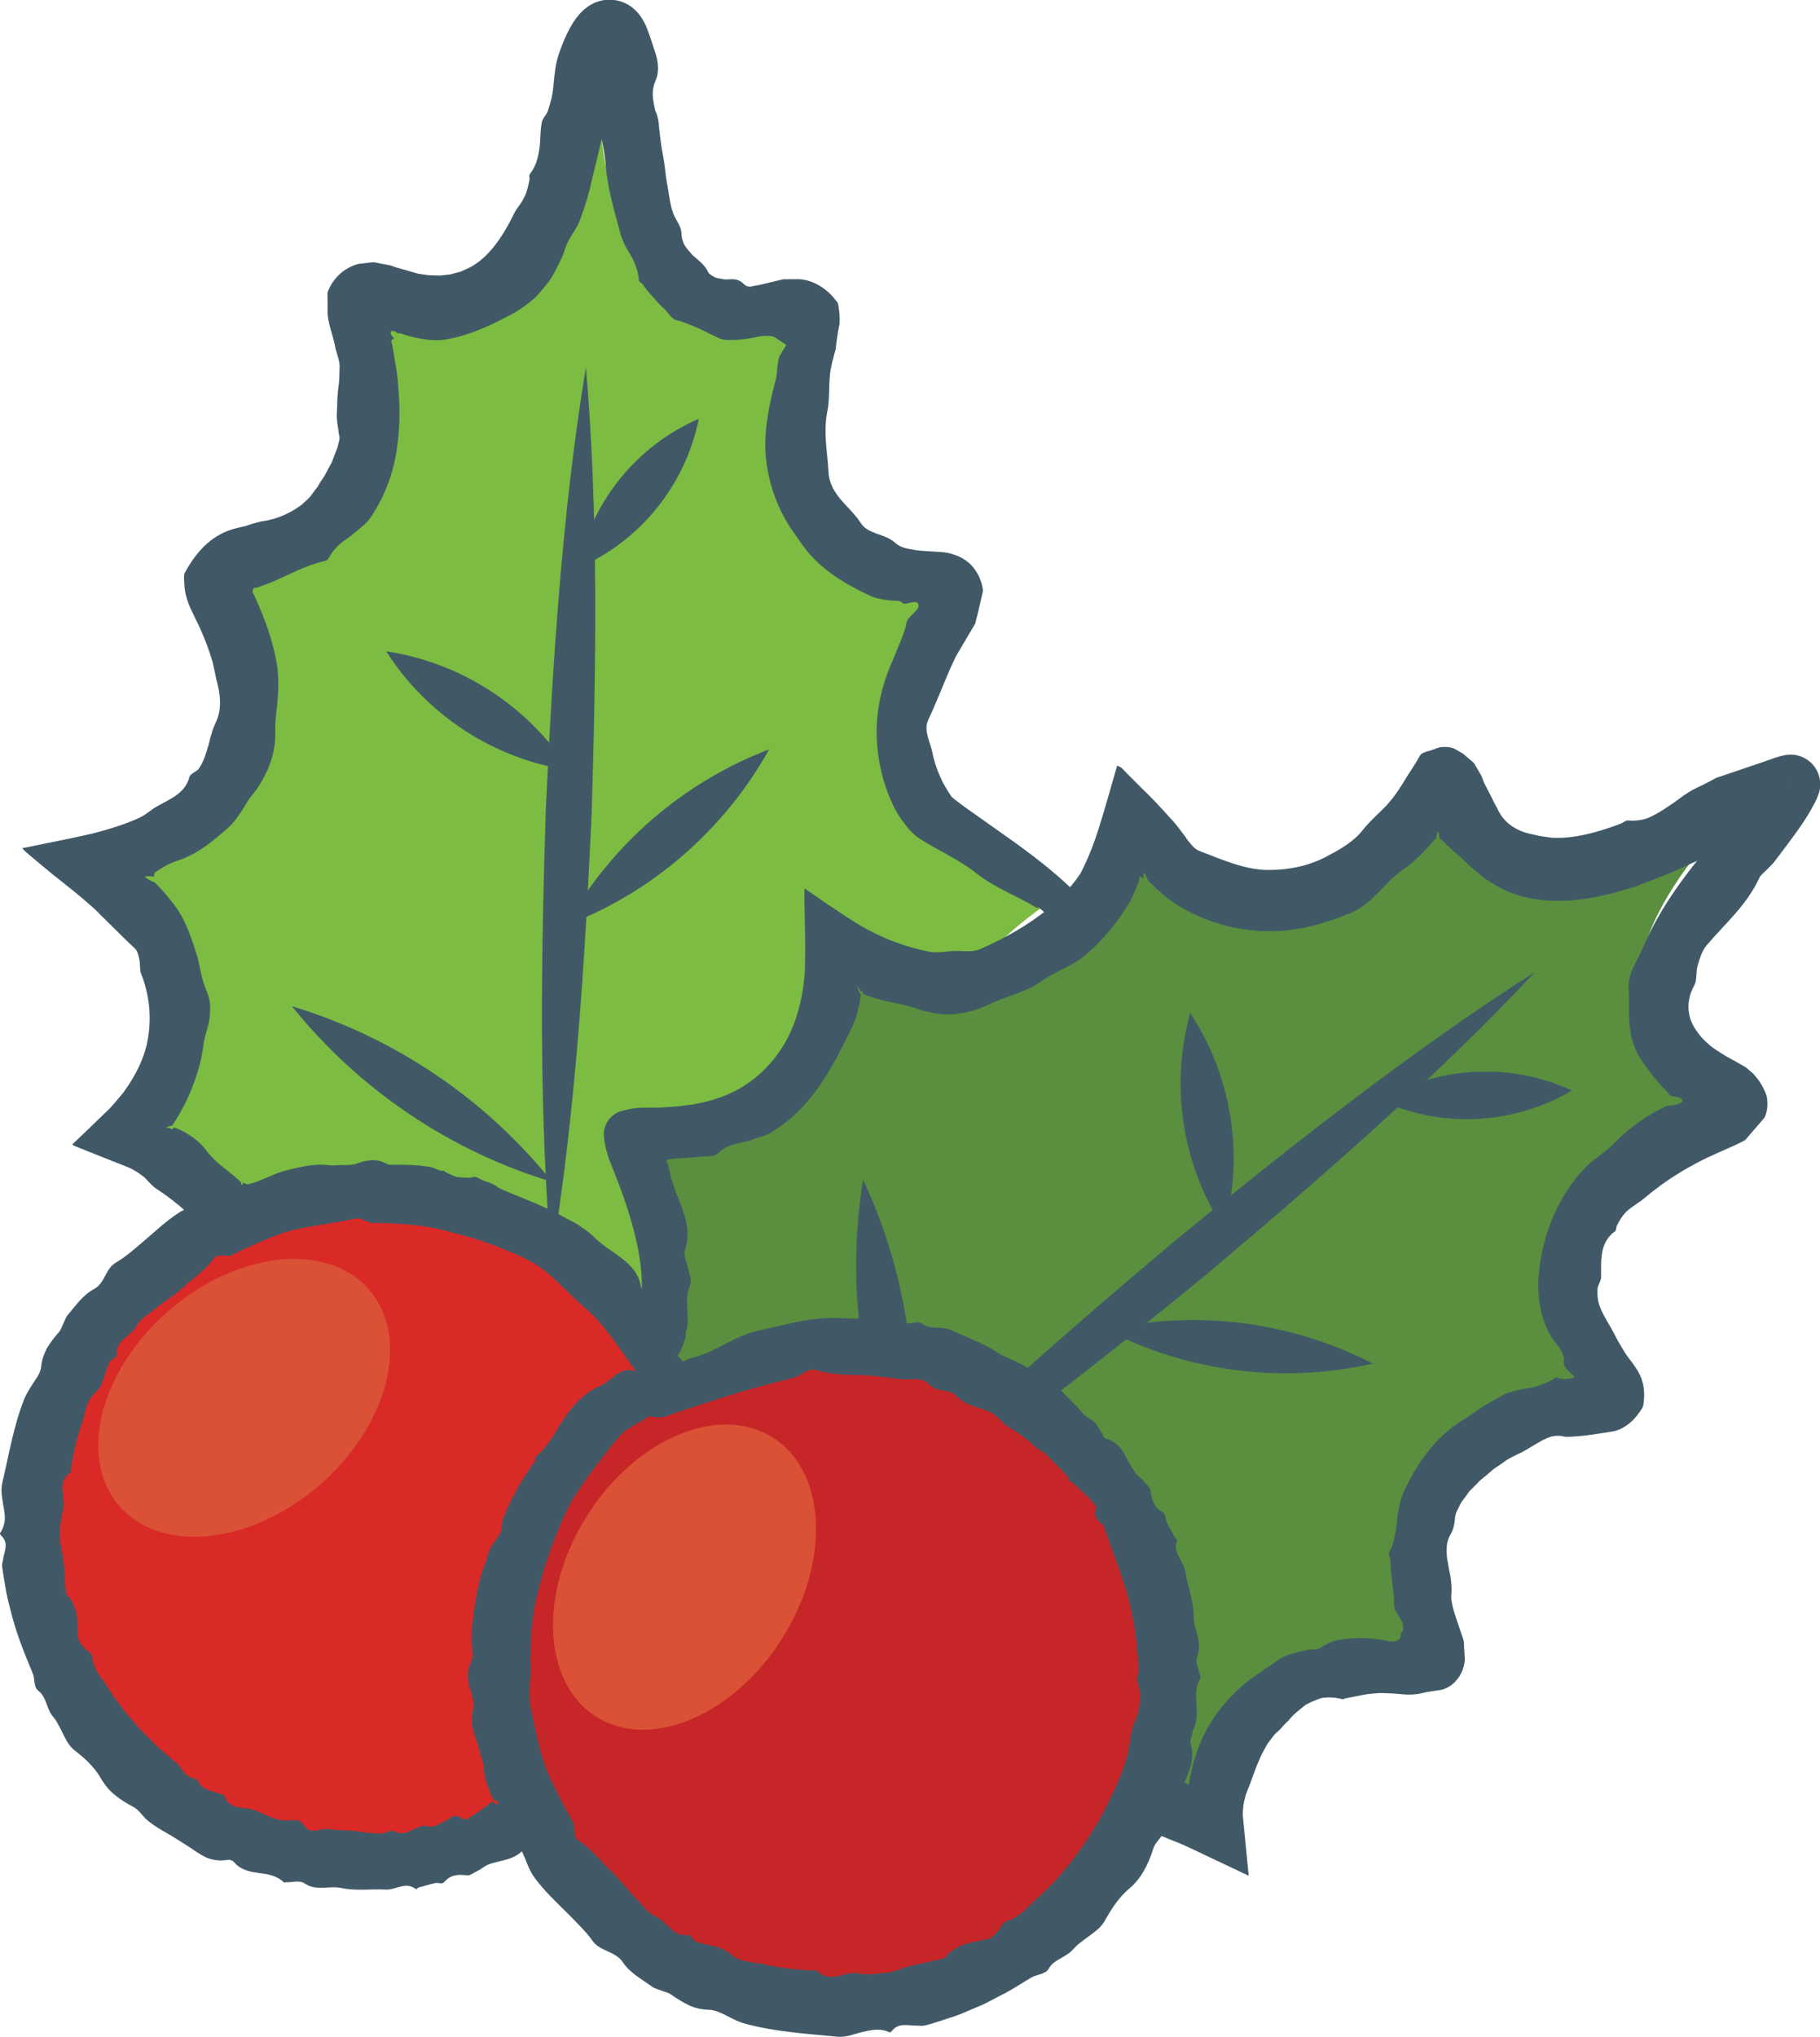
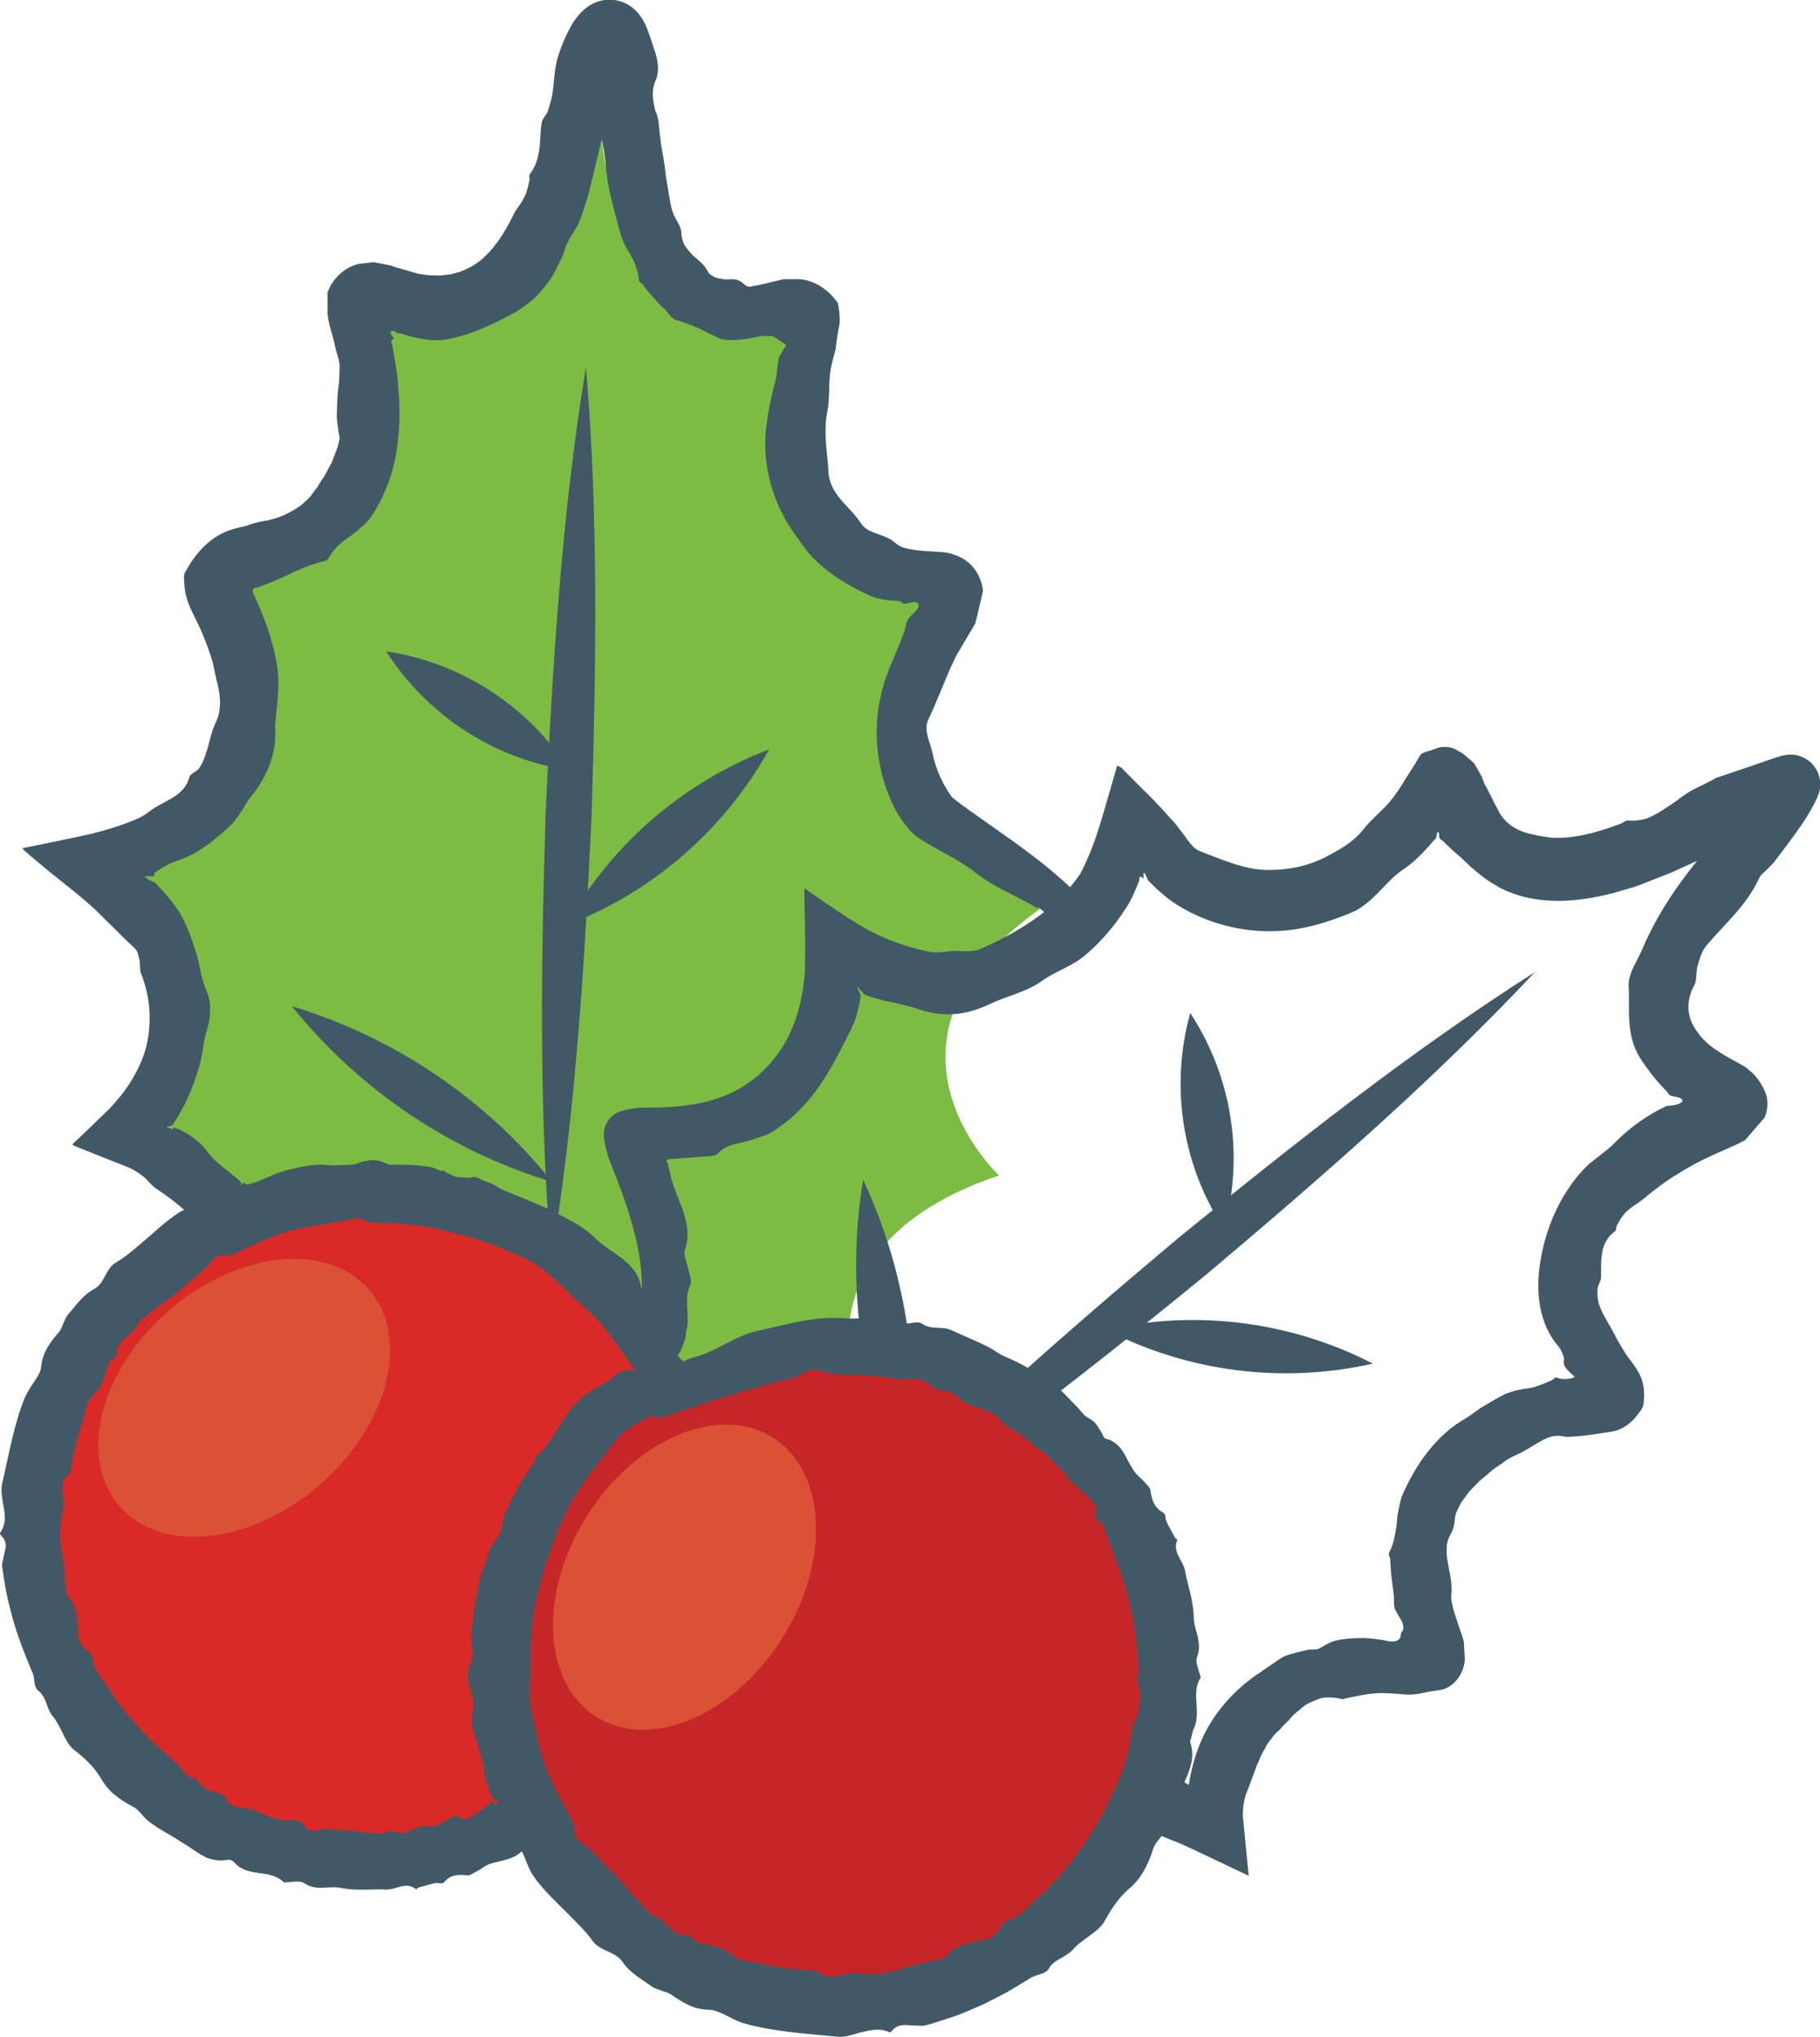
<svg xmlns="http://www.w3.org/2000/svg" id="Layer_2" data-name="Layer 2" viewBox="0 0 206.69 231.26">
  <defs>
    <style>
      .cls-1 {
        fill: #d92a27;
      }

      .cls-2 {
        fill: #7cbc42;
      }

      .cls-3 {
        fill: #c62627;
      }

      .cls-4 {
        fill: #415967;
      }

      .cls-5 {
        fill: #598f3f;
      }

      .cls-6 {
        fill: #da5136;
      }
    </style>
  </defs>
  <g id="Layer_3" data-name="Layer 3">
    <g>
      <g>
        <g>
          <g>
            <path class="cls-2" d="M72.91,185.58l.12-.03s9.68-18.64,26.91-20.54c0,0-14.21-22.23,13.52-31.57,0,0-16.82-15.61,5.47-30.84,0,0-30.22-8.27-10.17-35.62,0,0-31.32,1.69-17.3-31.93,0,0-20.71,12.2-23.45-22.44l.18-5.93c-.1,1.12-.23,2.18-.36,3.22-.05-1.05-.09-2.11-.11-3.23l-.27,5.92c-5.35,34.33-25.08,20.6-25.08,20.6,11.43,34.58-19.67,30.52-19.67,30.52,17.92,28.79-12.84,34.75-12.84,34.75,21.07,16.88,3.12,31.17,3.12,31.17,13.87,5.88,16.38,14.3,15.57,21.1,4.65.47,9.31,1.52,13.87,3.31,14.85,5.8,25.54,17.61,30.47,31.55Z" />
            <g>
              <path class="cls-4" d="M66.54,41.69c1.44,16.66,1.16,34.01.65,50.73-.77,16.72-1.83,34.02-4.57,50.53-1.45-16.66-1.17-34.01-.65-50.73.78-16.72,1.84-34.02,4.57-50.53h0Z" />
              <g>
-                 <path class="cls-4" d="M79.36,47.54c-1.5,7.5-6.66,13.92-13.7,16.93,1.48-7.51,6.68-13.9,13.7-16.93h0Z" />
                <path class="cls-4" d="M87.35,85.07c-5.07,9.11-13.3,16.28-23.06,19.97,5.05-9.13,13.32-16.26,23.06-19.97h0Z" />
                <path class="cls-4" d="M43.86,73.94c8.49,1.27,16.18,6.23,20.78,13.49-8.51-1.24-16.16-6.24-20.78-13.49h0Z" />
                <path class="cls-4" d="M33.15,114.23c11.58,3.5,21.99,10.49,29.55,19.94-11.59-3.48-21.97-10.51-29.55-19.94h0Z" />
              </g>
            </g>
          </g>
          <g>
-             <path class="cls-5" d="M71.45,211.15l.11.07s20.34-5.24,33.26,6.32c0,0,7.06-25.42,32.53-11,0,0,.4-22.94,26.62-16.51,0,0-14.02-28.02,19.73-31.35,0,0-22.16-22.19,12.22-34.19,0,0-22.91-7.28,1.06-32.44l4.53-3.82c-.9.67-1.77,1.28-2.63,1.88.74-.74,1.51-1.48,2.33-2.24l-4.59,3.75c-29.14,18.94-32.08-4.92-32.08-4.92-18.11,31.6-35.86,5.73-35.86,5.73-9.47,32.56-34.44,13.64-34.44,13.64,1.5,26.96-21.12,23.13-21.12,23.13,4.88,14.25.29,21.74-5.32,25.68,2.75,3.78,5.08,7.95,6.8,12.54,5.59,14.93,3.94,30.77-3.14,43.75Z" />
            <g>
-               <path class="cls-4" d="M174.32,110.35c-11.44,12.2-24.55,23.57-37.34,34.35-12.96,10.59-26.55,21.35-40.67,30.33,11.43-12.21,24.54-23.58,37.34-34.35,12.96-10.58,26.55-21.34,40.67-30.33h0Z" />
+               <path class="cls-4" d="M174.32,110.35c-11.44,12.2-24.55,23.57-37.34,34.35-12.96,10.59-26.55,21.35-40.67,30.33,11.43-12.21,24.54-23.58,37.34-34.35,12.96-10.58,26.55-21.34,40.67-30.33h0" />
              <g>
-                 <path class="cls-4" d="M178.52,123.8c-6.58,3.89-14.81,4.33-21.75,1.1,6.58-3.92,14.81-4.31,21.75-1.1h0Z" />
                <path class="cls-4" d="M155.91,154.8c-10.17,2.31-21,.96-30.26-3.84,10.17-2.34,20.99-.94,30.26,3.84h0Z" />
                <path class="cls-4" d="M135.17,115c4.73,7.17,6.17,16.2,3.83,24.48-4.75-7.16-6.14-16.2-3.83-24.48h0Z" />
                <path class="cls-4" d="M98.02,133.92c5.12,10.96,6.87,23.37,4.88,35.31-5.15-10.95-6.84-23.37-4.88-35.31h0Z" />
              </g>
            </g>
          </g>
        </g>
        <g>
          <g>
            <path class="cls-1" d="M77.27,188.12c-7.62,19.5-29.61,29.12-49.1,21.5-19.5-7.62-29.12-29.61-21.5-49.1,7.62-19.5,29.61-29.12,49.1-21.5,19.5,7.62,29.12,29.61,21.5,49.1Z" />
            <path class="cls-6" d="M36.3,168.58c-7.83,6.78-18.01,7.85-22.75,2.39-4.73-5.47-2.22-15.39,5.61-22.18,7.83-6.78,18.01-7.85,22.75-2.39,4.73,5.46,2.22,15.39-5.61,22.18Z" />
          </g>
          <g>
            <path class="cls-3" d="M133.64,193.01c-1.7,20.86-19.99,36.4-40.86,34.7-20.86-1.7-36.4-19.99-34.7-40.86,1.7-20.86,19.99-36.4,40.86-34.7,20.86,1.7,36.4,19.99,34.7,40.86Z" />
            <path class="cls-6" d="M88.79,186.06c-5.55,8.75-15,12.69-21.1,8.82-6.1-3.87-6.55-14.11-1-22.85,5.55-8.75,15-12.7,21.1-8.82,6.1,3.87,6.55,14.11,1,22.85Z" />
          </g>
        </g>
      </g>
      <path class="cls-4" d="M100.66,151.18c3.18.21,6.51.47,9.44,1.89,1.52.74,3.04,1.41,4.56,2.14,1.49.77,2.96,1.58,4.46,2.4l-.42-.23h.02s.16.05.16.05l.27.19c1.03.73,2.05,1.48,3.02,2.3l-.6-.38h.01s.37.15.37.15l.23.22.35.34c4.29,4.11,8.14,8.95,10.13,14.65.75,2.1,1.44,4.07,2.25,6.16.69,1.97.47,4.19.52,6.26.05.6.19,1.21.32,1.83.12.61.24,1.23.07,1.8-.53,2.04.03,4.08-.48,6.1l-.48,1.81-.26.9-.13.45-.08.23c-.17.5-.38,1.02-.6,1.54.18.07.35.15.53.24.21.1.4.23.61.36.25.15.31.2.9.48.78.36,1.54.73,2.3,1.11l-3.41,1.95c0-.86.05-1.52.12-2.26.07-.72.19-1.43.32-2.15.29-1.42.69-2.83,1.3-4.18,1.38-3.14,3.84-5.88,6.76-7.74.41-.33.87-.58,1.3-.9.44-.3.87-.63,1.35-.87.89-.34,1.83-.53,2.74-.75.43-.05.95.06,1.27-.16.66-.41,1.38-.81,2.11-.93.73-.14,1.49-.2,2.24-.22.75-.04,1.5.05,2.22.14l.55.07.23.05c.16.03.32.07.49.09.27.04.54.05.73,0,.21-.03.41-.15.55-.37.14-.22.04-.58.2-.69.2-.17.2-.49.12-.86-.11-.42-.25-.5-.81-1.52-.33-.55-.13-1.35-.25-2.01l-.24-1.9c-.08-.64-.1-1.29-.14-1.94-.02-.26-.24-.58-.12-.78.3-.55.48-1.1.59-1.65.11-.55.23-1.11.28-1.68l.08-.86.16-.86c.13-.57.22-1.15.49-1.68,1.43-3.22,3.6-6.31,6.55-8.17.63-.36,1.22-.77,1.81-1.19.57-.46,1.2-.75,1.81-1.13.62-.34,1.23-.75,1.91-.95.67-.22,1.36-.39,2.07-.46.67-.08,1.32-.34,1.98-.6l.49-.21.25-.11.06-.03s.01-.01.01-.01l.04-.03c.1-.09.19-.16.29-.21.02-.01.01-.09.04-.07.22.1.45.16.68.19.42.05.8,0,1.08-.06.14-.05.27-.05.36-.14.03-.09-.11-.16-.18-.23l-.23-.21c-.6-.58-.89-.86-.76-1.61,0-.04.02-.05,0-.11l-.07-.22c-.05-.15-.11-.29-.17-.44-.13-.29-.29-.56-.49-.78-2.12-2.5-2.53-6.13-1.96-9.49.59-3.85,2.26-7.58,4.75-10.32.27-.3.57-.58.87-.86l.95-.74c.62-.51,1.26-.94,1.79-1.5,1.17-1.21,2.48-2.25,3.86-3.12.68-.44,1.44-.81,2.11-1.14.1-.01.35-.06.62-.07l.15-.02c.46-.07.86-.22,1.02-.41.07-.13-.07-.37-.33-.45-.26-.07-.51-.12-.73-.16-.44-.08-.46-.2-.63-.47l-.03-.04-.1-.1-.22-.22-.43-.46c-.28-.31-.55-.64-.83-.97-.53-.69-1.05-1.38-1.53-2.15-.77-1.2-1.09-2.65-1.18-4.01-.11-1.38,0-2.67-.08-3.99-.06-.76.21-1.49.51-2.19.34-.68.71-1.35.99-1.99,2.05-4.9,5.06-8.75,8.15-12.42l1.49-1.67.05-.05h0s0,0,0,0c.01-.01.02-.03.03-.04v-.03s.09-.11.09-.11l.15-.22.59-.88c.78-1.17,1.56-2.36,2.3-3.51.23-.37.58-.68.81-.97.07-.09.15-.18.19-.21h.01s.78.38.78.38l.76.36.66.28.3.11c.08.03.15.06.23.08l.2.05c.06,0,.12.01.14.01.08-.02.01-.03.06.09.03.06.12.24.21.34l-.64-.76c.05.1.14.17.24.22.07.02.07.04.08.04,0,.02.05-.02,0,.02-.04.06-.09.44-.04.71.02.4.06.87.15,1.29l.13.84.06.34h0s-.15-.03-.27-.02c-.25.02-.55.08-.84.17-.58.18-1.14.5-1.61,1.07-.1.12-.26.22-.4.22-.87-.02-1.69.13-2.47.39l-.29.1-.1.04s-.05.03-.07.05c0,0-.04.03,0,.01.02,0,.04-.02-.03.03-.36.25-.71.51-1.05.78-1.38,1.08-2.69,2.32-4.38,3.01l-2.11.96c-.7.32-1.47.57-2.19.87-.74.28-1.45.6-2.22.85l-2.34.69c-3.16.8-6.69,1.34-10.39.4-1.08-.34-2.15-.69-3.11-1.33-1.01-.54-1.85-1.29-2.71-2-.64-.62-1.3-1.25-1.97-1.8-.26-.23-.52-.47-.77-.71l-.37-.38-.09-.1h-.02s-.05-.04-.05-.04c-.11-.05-.22-.15-.25-.17-.05-.05-.07-.13-.09-.27-.02-.12.01-.36-.1-.51-.13-.14-.17.28-.21.41-.04.14-.04.33-.08.34-.04.02-.09.06-.13.1l-.08.07-.54.64c-.89.99-1.84,1.94-2.96,2.69-1.08.73-1.89,1.67-2.8,2.59-.89.92-1.9,1.83-3.18,2.35-2.54,1.04-5.32,1.91-8.23,2.04-4.03.22-8.05-.9-11.22-2.82-.93-.55-1.77-1.23-2.54-1.95l-.57-.55-.28-.28-.14-.14s-.02-.03-.03-.04c-.03-.08-.05-.15-.09-.23-.06-.1-.12-.3-.21-.45-.08-.14-.19-.23-.2.03,0,.15,0,.29,0,.43,0,.15-.15-.16-.38-.17-.06,0-.06.09-.07.15l-.04.26v.06s0,0-.06.15l-.28.69c-.21.48-.37.86-.65,1.42-.44.81-.69,1.08-.99,1.57-1.21,1.76-2.64,3.37-4.26,4.71-1.47,1.21-3.35,1.77-4.79,2.82-1.81,1.31-3.99,1.69-6.01,2.67-1.97.93-4.34,1.51-6.97.84-.5-.08-1.13-.32-1.36-.4-.32-.11-.66-.19-.98-.28-.65-.17-1.3-.3-1.94-.44-.65-.13-1.28-.29-1.91-.48-.31-.1-.62-.21-.92-.33-.12-.05-.12-.06-.18-.12-.08-.1-.06-.1-.11-.16-.04-.07-.12-.19-.19-.23-.05-.03.09.34,0,.16-.11-.21-.22-.38-.31-.49-.15-.15-.05.17.04.37.1.23.22.39.23.45,0,.03.02.04.02.09.02-.11-.05.6-.16,1.02-.1.47-.22.94-.35,1.4-.16.46-.35.91-.55,1.34-1.11,2.24-2.21,4.49-3.68,6.59-1.45,2.11-3.36,3.99-5.56,5.28-.59.33-1.26.47-1.88.7-1.4.54-2.91.4-4.05,1.62-.28.29-.87.31-1.32.33-1.02.07-2.03.15-3.04.22l-1.18.09c-.05,0-.11.02-.15.04-.08.04-.13.09-.14.16,0,.08.06.2.13.25.07.06.1.08.09.1,0,.02-.02.02-.04.06,0,.01-.01,0,0,.03l.04.16.08.32.15.66c.29,1.38.95,2.69,1.43,4.08.47,1.4.76,2.9.2,4.5-.18.56.24,1.35.38,2.05.13.6.45,1.36.24,1.87-.59,1.32-.29,2.56-.29,3.94.03.53-.08,1.08-.25,1.54-.17.46-.48.84-1.03,1.03-.88.33-1.98.67-2.6.28-.97-.61-1.57-1.64-1.52-2.56,0-.36,0-.7.03-1.04,0-.35,0-.7.05-1.03.26-2,.08-4.15-.33-6.29-.42-2.14-1.07-4.27-1.83-6.39l-.36-.97-.52-1.33-.55-1.4c-.19-.47-.27-.91-.41-1.38-.17-.9-.37-1.68,0-2.55.36-.86,1.17-1.48,1.91-1.62.33-.1.74-.18,1.13-.26.45-.04.86-.11,1.34-.1.56.01,1.12,0,1.67-.01.26,0,.59-.03.79-.04l.53-.03c.7-.05,1.4-.12,2.09-.22,1.38-.2,2.73-.52,4-1.03,2.57-1,4.68-2.77,6.16-4.87.92-1.28,1.61-2.71,2.09-4.25.24-.77.44-1.56.58-2.37.03-.2.09-.4.11-.61l.11-.83c.09-.69.14-1.42.13-2.19.1-2.77-.11-5.95-.06-8.44l2.18,1.51c1.67,1.11,3.36,2.29,4.97,3.16.83.45,1.6.79,2.37,1.13.5.19.98.38,1.48.54.99.34,1.99.61,2.99.81l.34.07c.09.02.11.02.2.02.13,0,.38.02.58.01l.68-.03.71-.08c1.08-.15,2.4.23,3.49-.26,2.78-1.23,5.44-2.71,7.72-4.59,1.16-.92,2.15-2,3.03-3.14l.59-.82.19-.37.25-.51.24-.52.27-.61c.26-.61.5-1.24.73-1.89.88-2.57,1.68-5.57,2.5-8.36l.33.15c.05.03.11.05.16.08l.15.16.66.68,1.5,1.5c1.07,1.02,2.25,2.26,3.37,3.54.42.4.78.92,1.13,1.38.16.22.38.48.48.63.08.14.17.28.28.4.36.44.72.93,1.23,1.14,2.87,1.11,5.43,2.23,8.01,2.18,2.11-.01,4.27-.39,6.38-1.47,1.49-.79,3.15-1.67,4.27-3.13.77-.97,1.73-1.78,2.62-2.7l.16-.18.25-.3c.18-.2.34-.42.51-.64.33-.44.63-.91.94-1.39.6-1.05,1.2-1.82,1.83-2.95.08-.14.16-.26.25-.38.08-.06.16-.11.25-.15.17-.08.36-.14.54-.19.37-.08.72-.25,1.08-.37.46-.16,1.19-.15,1.67,0,.26.08.38.15.54.25l.48.28c.08.05.16.08.25.15l.3.26.61.52c.1.1.21.16.31.28l.29.49.57,1,.25.67c.08.22.2.38.29.58l.59,1.14c.45.97.55,1.03.72,1.41.81,1.71,2.44,2.53,4.09,2.81.63.19,1.35.25,2.04.35,2.47.14,5.21-.6,7.87-1.62.26-.11.5-.36.77-.34.77.07,1.5-.02,2.19-.25.67-.27,1.3-.64,1.92-1.04.61-.41,1.22-.79,1.81-1.25.59-.44,1.2-.85,1.87-1.16.51-.23.99-.47,1.5-.74l.73-.4.69-.23.84-.28,3.38-1.15,1.44-.5c.25-.09.52-.18.84-.27.17-.05.33-.1.65-.15l.3-.04s.2-.01.32-.01c.13,0,.27,0,.4.02h.1s.15.04.15.04l.24.06c.32.09.65.24.94.43.15.1.28.2.41.31l.18.17c.05.05.1.1.2.24.36.45.69,1.23.67,1.99,0,.37-.06.72-.16,1.01-.13.38-.11.28-.15.38-.06.12-.12.23-.19.34-.14.22-.3.44-.48.62l-4.14-4.92c.14-.09.24-.16.42-.25.19-.1.4-.18.61-.24l.16-.04.2-.04c.09-.02.19-.03.28-.03.39-.03.8.01,1.17.12.27.06.93.35,1.39.83.23.23.43.51.57.77.07.13.14.28.17.38l.05.16c.07.21.11.44.14.67.01.11.02.23.02.34v.23c-.02.25-.11.64-.13.68-.15.49-.2.54-.25.69l-.25.52-.39.72c-.25.44-.5.85-.76,1.25-.63.96-1.3,1.87-1.97,2.77l-1.02,1.35-.29.38c-.14.2-.28.38-.46.55l-.64.65c-.27.27-.6.5-.76.84-1.47,3.18-3.96,5.24-6.03,7.71-.51.64-.75,1.47-.97,2.23-.23.78-.05,1.66-.39,2.26-.62,1.1-.77,2.27-.59,3.21.17.96.61,1.68,1.22,2.45.16.22.37.44.59.65.12.1.22.22.35.32l.15.13c.07.06.14.12.23.19.16.13.33.25.51.36.36.23.7.47,1.08.69l1.17.65c.38.22.79.44,1.15.66.28.24.59.49.85.73.2.24.41.48.59.71.13.22.3.45.41.65.22.43.38.72.5,1.15.13.49.14,1.25-.01,1.84-.09.3-.13.51-.28.7l-.53.61-1.01,1.17-.51.59c-.05.1-.24.19-.42.28l-.53.27c-1.53.71-3.06,1.32-4.6,2.13-.77.44-1.45.77-2.12,1.22-1.37.82-2.6,1.75-3.76,2.71-.69.61-1.56,1.03-2.2,1.67-.44.44-.74.99-1.02,1.51-.11.22-.05.56-.25.69-.85.61-1.31,1.53-1.44,2.47-.16.94-.1,1.87-.11,2.79-.03.38-.34.79-.4,1.21-.04.61-.01,1.25.18,1.84.2.59.49,1.16.81,1.71l.48.83.23.42.12.21.14.27c.3.64.7,1.24,1.06,1.86.36.62.92,1.23,1.3,1.84.89,1.27.96,2.35.97,3.13,0,.38-.04.71-.07.97-.01.07,0,.11-.04.23-.04.12-.11.27-.15.35l-.27.39c-.39.53-.92,1.24-1.97,1.81-.3.14-.6.29-1.02.36-.94.16-1.95.31-2.91.44-.49.06-.96.11-1.42.14-.23.02-.45.03-.67.04h-.33c-.09,0-.12-.01-.18-.02-.51-.13-.98-.12-1.42-.03-.43.11-.83.3-1.22.51-.77.43-1.51.91-2.23,1.3-.77.36-1.56.71-2.19,1.22l-1.01.68c-.3.26-.58.52-.89.77-.34.27-.69.53-.96.85l-.9.91-.75,1.03c-.29.33-.41.75-.62,1.12-.1.2-.18.41-.23.63l-.08.7c-.06.46-.17.87-.38,1.27-.3.51-.51,1.05-.51,1.63-.03.57,0,1.15.13,1.73l.15.86c.06.29.13.58.17.87.07.58.14,1.17.08,1.79-.03.3-.03.6.03.9.03.15.06.3.09.45l.09.35c.04.17.08.32.13.47.2.62.41,1.24.62,1.86.19.61.53,1.32.47,1.81l.1,1.65c-.04.47-.16.99-.4,1.48-.47.99-1.42,1.85-2.57,1.98-.67.09-1.27.18-1.9.33-.6.15-1.32.2-2.09.14-.92-.09-1.82-.15-2.76-.15-.45.03-.9.07-1.34.12-.86.14-1.69.34-2.52.49-.12.03-.26.11-.37.08-.78-.21-1.59-.25-2.35-.12-.35.11-.7.25-1.04.4-.33.16-.69.29-.96.54-.56.47-1.15.88-1.58,1.44-.23.27-.49.48-.72.73-.22.27-.45.52-.71.74-.24.18-.42.42-.6.67l-.55.73c-.28.57-.63,1.07-.85,1.68-.54,1.15-.9,2.42-1.42,3.65-.19.49-.33.99-.4,1.5-.08.47-.1,1.09-.08,1.36l.66,6.73-6.8-3.22c-.47-.22-.95-.43-1.43-.62l-.71-.28-1.19-.49c-2.07-.85-4.46-1.59-6.39-2.47.31-.7.64-1.38.98-2.08.57-1.14,1.01-2.19,1.37-3.24.16-.52.33-1.04.45-1.57l.09-.38c.03-.12.03-.14.04-.22l.06-.38c.15-1.01.28-2.01.79-3,.47-.91.56-1.98.49-3.04-.05-.53-.1-1.06-.15-1.59-.06-.53-.15-1.05-.16-1.57-.14-3.12-.67-6.21-1.64-9.17-.84-2.57-1.86-5.01-2.69-7.7-.22-.8-.82-1.42-1.4-2.04-.65-.57-1.28-1.15-1.85-1.76-1.1-1.31-2.33-2.48-3.57-3.65l1.28.79h-.01s-.59-.24-.59-.24l-.71-.58c-.83-.67-1.64-1.36-2.46-2.05l.98.55h-.01s-.41-.17-.41-.17l-.57-.38-1.05-.7c-2.5-1.86-5.27-3.31-8.2-4.45-2.42-.92-4.91-1.68-7.53-2.17-.55-.12-1.29-.34-1.82-.64-1-.53-1.28-1.27-.47-2.28.44-.55,1.16-.97,1.81-1.1.79-.16,1.59.09,2.38.19v-.06Z" />
      <g>
        <g>
          <path class="cls-4" d="M117.82,103.11c-2.24-1.37-4.81-2.3-6.89-3.94-1.56-1.22-3.3-2.12-5.07-3.11-.44-.25-.89-.51-1.35-.81-.44-.26-1.07-.81-1.43-1.29-.69-.85-1.32-1.75-1.75-2.77-1.15-2.47-1.74-5.21-1.77-7.92-.03-2.72.58-5.36,1.58-7.75.41-.87.71-1.76,1.09-2.6.17-.43.34-.86.49-1.31.11-.33.14-.51.19-.76.03-.18.09-.35.19-.51.16-.25.43-.5.73-.81.14-.15.33-.3.42-.49.09-.19.09-.39,0-.54-.14-.24-.64-.15-1-.05-.37.08-.64.14-.75,0-.1-.13-.28-.19-.48-.23-.18-.03-.44-.04-.69-.04h-.09s-.17-.02-.17-.02l-.34-.04c-.23-.03-.45-.06-.67-.11-.45-.09-.89-.21-1.31-.41-2.4-1.12-4.8-2.5-6.67-4.55-.35-.36-.64-.78-.95-1.18-.27-.42-.57-.82-.86-1.23-2.01-2.74-3.15-6.08-3.34-9.33-.14-2.9.51-5.66,1.18-8.29.11-.4.12-.82.17-1.23l.07-.62.05-.31.03-.15c.05-.19.14-.37.27-.57.09-.15.19-.3.27-.47.09-.17.4-.46.28-.55-.29-.19-.57-.37-.84-.55-.25-.17-.49-.34-.74-.4-.25-.04-.52-.03-.83-.04-.16,0-.32.02-.49.05-.04,0-.09.01-.12.02h-.06s-.15.04-.15.04c-.2.03-.39.07-.59.12-.59.12-1.22.19-1.84.23-.64-.02-1.34.09-1.92-.19-.82-.41-1.59-.75-2.36-1.14-.81-.31-1.54-.69-2.48-.91-.64-.16-.95-.93-1.45-1.35-.49-.39-.83-.86-1.24-1.3-.4-.44-.81-.89-1.11-1.37-.13-.19-.46-.31-.47-.51-.02-.56-.18-1.04-.32-1.49-.14-.46-.35-.88-.58-1.3-.22-.42-.52-.82-.71-1.24-.2-.42-.38-.85-.5-1.3-.73-2.71-1.51-5.33-1.69-8.03-.09-.9-.23-1.77-.43-2.64-.09-.44-.19-.87-.26-1.31-.04-.22-.07-.44-.1-.66-.03-.23-.04-.41-.06-.74v-.28s.03-.17.03-.17l.04-.33c.04-.22.08-.44.15-.66.29-1.02-.26-2.12-.48-3.13-.01-.06-.09-.12-.08-.17.24-.73.26-1.45.17-2.08-.05-.31-.14-.6-.22-.78-.02-.05-.04-.08-.06-.09,0,0-.02-.03-.02-.02.17-.07.38-.17.57-.28.72-.36,1.17-.85,1.2-.99,0-.02,0,0,.01-.03v.11s0,.03,0,.03c0,.02.01.04.02.06.04.16.13.27.31.53.15.17.42.48.7.7.12.09.33.28.47.39h0c-.02.1-.13.35-.25.6-.24.52-.55,1.15-1.01,1.74-.27.34-.42.82-.36,1.26.19,1.2.09,2.34-.12,3.44l-.15.76-.2.9c-.15.59-.3,1.19-.45,1.79-.29,1.35-.67,2.76-1,4.17-.28,1.41-.75,2.83-1.25,4.22-.11.31-.24.6-.39.9-.16.29-.35.58-.53.86-.35.57-.68,1.14-.87,1.78-.18.7-.57,1.35-.88,2.02-.34.66-.67,1.33-1.19,1.93-.5.6-.96,1.22-1.56,1.73-.63.51-1.27.98-1.94,1.4-2.48,1.35-4.95,2.57-7.75,3.08-2.23.49-5.44-.67-5.3-.66-.07-.01-.13-.01-.18.01-.14.09-.34-.18-.64-.27-.29-.09-.53.15-.13.61.22.24.16.25.06.31-.1.05-.23.14-.19.28l.05.19.03.09v.05s.02.02.02.02c0,0,0,.07,0-.07l.25,1.54c.17,1.04.38,2.07.42,3.17.21,2.14.24,4.36-.07,6.62-.3,2.81-1.3,5.75-3.02,8.31-.28.42-.64.77-1.03,1.1-.66.58-1.33,1.13-2.04,1.6-.68.51-1.25,1.1-1.71,1.93-.07.15-.22.3-.37.33-1.58.37-2.88.93-4.2,1.57-.66.3-1.33.6-2,.9-.62.24-1.62.56-1.42.55-.04.03-.09.04-.15.03-.22-.05-.45.09-.5.29-.03.1-.02.21.03.31l.18.35c1.11,2.45,2.1,5.05,2.56,7.89.23,1.7.15,3.45-.08,5.2-.04.35-.07.71-.09,1.07-.04.36-.06.72-.04,1.08.15,2.75-1.05,5.48-2.77,7.56-.47.54-.76,1.25-1.2,1.82-.37.54-.73,1.09-1.21,1.52-1.82,1.68-3.76,3.23-5.99,3.93-.54.17-1.02.41-1.47.67l-.67.42-.33.22c-.08.05-.07.06-.07.07,0,.01,0,.02-.01.04-.08.23.04.41-.21.35-.32-.06-.63-.02-.85.02-.06,0-.04.02,0,.05l.09.07.2.14c.24.16.52.29.7.35l.07.02s0-.03.06.04l.19.2c.26.27.51.53.77.82.51.58,1,1.19,1.46,1.83,1.06,1.49,1.67,3.31,2.26,5.11.44,1.38.55,2.89,1.11,4.18.2.45.34.9.43,1.36.07.46.05.92.03,1.38-.03.92-.33,1.79-.58,2.66-.08.32-.12.65-.17.97-.23,1.87-.82,3.65-1.51,5.34l-.57,1.25-.65,1.19c-.22.4-.48.77-.72,1.15-.04.08-.02.07-.03.11,0,.04-.17.04-.37.1-.18.05-.4.16-.29.18h.01c.29,0,.32.03.37.09.04.05.15.12.35,0-.17-.32,1.09.26,1.78.72.78.49,1.49,1.12,2.03,1.85.71.98,1.62,1.65,2.53,2.38.44.35.95.77,1.3,1.11.08.02.08,0,.06.07-.02.07,0,.11,0,.18v.02c.02.05.06.09.11.08,0,0,.12-.33.22-.24.08.07.17.11.26.14.05.01.09.02.14.02.04,0,.07,0,.22-.04.49-.12.96-.29,1.42-.49.93-.38,1.85-.84,2.84-1.07,1.49-.36,3.03-.75,4.57-.58,1.98.18,3.88.1,5.81.02,1.93-.1,3.88-.1,5.81.18.51.09.97.38,1.47.51.56.14,1.07.48,1.61.66.54.18,1.11.26,1.78,0,.32-.13.73.13,1.06.3,1.61.89,3.28,1.5,4.95,2.2,1.65.67,3.41,1.43,4.88,2.32-.02-.01.05.02-.03-.03-.12-.07,0,0,.05.02.3.15.6.31.89.48.28.17.52.33.77.51.51.34.95.73,1.38,1.13.95.93,2.1,1.56,3.09,2.35,1,.78,1.85,1.71,2.1,3.12.09.51.8.75,1.22,1.12.37.31.99.52,1.07.96.21,1.14,1.1,1.57,1.89,2.13.62.44,1.15.9.82,1.82-.27.75-.59,1.74-1.19,2.16-.92.65-2.07.8-2.82.28-.55-.38-1.11-.77-1.53-1.26-2.49-2.9-5.1-5.76-8.08-7.91-.76-.54-1.6-1.01-2.36-1.35-.11-.02-.43-.21-.59-.28-1.05-.6-2.06-1.09-3.1-1.62-2.6-1.33-5.31-2.54-8.18-3.21-2.39-.55-4.86-.64-7.28-.62-2.94,0-5.87.4-8.71,1.07-.86.22-1.73.43-2.58.7l-.64.2-.32.1-.16.05-.23.09-1.87.74c-.98.39-2.11.97-3.13,1.34-.68-1.04-1.42-2.12-2.17-3.14-.19-.25-.4-.5-.6-.72-.15-.17-.24-.27-.37-.4-.24-.25-.49-.49-.75-.73-1.03-.95-2.17-1.81-3.38-2.61-.43-.28-.77-.69-1.15-1.08l-.14-.15c-.06-.06-.18-.15-.26-.21-.17-.13-.34-.25-.51-.37-.35-.23-.7-.43-1.09-.6l-3.24-1.28-1.65-.66-.82-.33c-.27-.11-.6-.22-.67-.35,1.19-1.13,2.59-2.46,3.87-3.72.7-.63,1.17-1.3,1.75-1.95.07-.08.13-.17.2-.25.03-.03.07-.09.11-.16l.06-.09.2-.29c.13-.19.28-.38.39-.58.99-1.57,1.74-3.28,2.01-5.02.41-2.5.15-4.99-.8-7.35-.17-.45-.06-1.04-.18-1.56-.1-.45-.19-.97-.53-1.29-.97-.89-1.84-1.77-2.78-2.7l-1.08-1.07-.65-.65-.72-.63c-.94-.84-2.01-1.69-3.09-2.55-.82-.64-1.63-1.3-2.39-1.94l-1.12-.94c-.35-.31-.79-.64-.94-.88,2.62-.53,5.5-1.1,7.95-1.66,1.58-.41,3.02-.83,4.35-1.37.78-.29,1.47-.62,2.08-1.1.82-.65,1.78-1.04,2.65-1.58.89-.52,1.64-1.24,1.93-2.29.1-.54.89-.65,1.16-1.13.53-.8.78-1.74,1.04-2.61.11-.45.21-.88.35-1.3.09-.43.29-.83.47-1.25.74-1.53.51-3.24.06-4.87-.12-.65-.29-1.33-.43-1.99-.34-1.14-.74-2.28-1.24-3.4-.12-.28-.23-.56-.38-.84l-.61-1.26c-.55-1.1-.95-2.22-.97-3.35-.03-.44-.12-.97.08-1.32,1.37-2.5,3.19-4.43,6-5.05l.59-.14.39-.09.15-.06c.19-.07.38-.14.57-.19.39-.1.75-.22,1.14-.27,1.64-.24,3.15-.94,4.39-1.86.45-.43.95-.8,1.27-1.33.18-.25.36-.49.55-.72.15-.27.3-.53.47-.78.45-.56.7-1.27,1.1-1.9.15-.34.27-.71.41-1.07.13-.36.31-.7.37-1.11.06-.27.19-.55.13-.83-.08-.33-.12-.65-.15-.96-.06-.33-.11-.65-.13-.97-.07-.64.04-1.25.03-1.91.01-.65.07-1.31.16-1.98.11-.67.07-1.37.11-2.06.01-.36-.06-.72-.16-1.07l-.08-.26c-.03-.09-.04-.12-.12-.44-.12-.34-.15-.61-.22-.91-.25-1.16-.83-2.56-.79-3.74.01-.49,0-.97,0-1.45v-.36c-.02-.13-.03-.24.02-.31.06-.17.14-.34.23-.53.36-.74,1.02-1.52,1.79-2.01.38-.25.78-.43,1.13-.55.32-.13.74-.13,1.13-.19l.6-.07.3-.03c.11,0,.26.04.38.06l1.6.31c.3.11.61.23.88.29l1.91.55.24.07.12.03h.06s.22.04.22.04l.44.06c.6.12,1.15.06,1.72.1l.8-.09c.13-.02.27-.02.4-.04l.37-.11.74-.19c.23-.11.46-.21.69-.31,2.23-.95,4.01-3.39,5.39-6.26.17-.36.41-.69.66-1.02.25-.33.45-.72.63-1.1.24-.53.34-1.12.47-1.68.06-.23-.08-.54.06-.73.67-.84.92-1.82,1.07-2.81.15-.99.08-2.09.29-3.09.08-.43.51-.78.66-1.21l.15-.46.17-.6c.1-.34.18-.68.23-1.02.2-1.36.2-2.79.63-4.17.22-.68.47-1.36.8-2.1.17-.37.35-.75.58-1.17.25-.43.49-.88,1.05-1.52l.25-.26c.08-.08.17-.17.31-.29.13-.11.26-.21.4-.31.12-.09.39-.24.59-.34.36-.2,1.09-.42,1.74-.44.42,0,.87.05,1.29.17.41.12.68.26,1,.44.14.09.32.2.41.28l.27.23c.16.15.36.35.46.49.1.12.19.25.28.37.09.14.17.26.21.34.24.41.36.71.48,1,.41,1.07.61,1.8.87,2.55.39,1.11.52,2.33.09,3.3-.3.67-.36,1.3-.31,1.92.02.31.08.61.14.92l.1.46.05.23c.02.07.03.04.05.06.06.07.14.4.2.61.06.24.1.47.12.71.07.82.17,1.63.28,2.45.13.8.3,1.59.4,2.39l.16,1.33.22,1.29c.15.85.25,1.75.52,2.54.26.83.95,1.57.99,2.35.01.53.14,1.05.38,1.47.26.4.58.75.89,1.1.69.61,1.34,1.08,1.71,1.8.04.09.09.18.15.27.07.06.14.12.21.17.15.11.31.2.48.28.34.16.74.14,1.07.24.79.03,1.41-.25,2.25.56.24.25.58.31.88.23l.15-.04c.06-.01.07-.02.23-.04.26-.03.48-.09.71-.14l1.42-.34.72-.17c.12-.03.25-.06.36-.08h.31s1.25-.01,1.25-.01c1.53,0,3.19.9,4.26,2.27.12.18.33.33.36.53.1.45.15.89.18,1.31,0,.21.03.42.01.61,0,.1,0,.19,0,.3l-.07.34c-.18.89-.3,1.73-.38,2.58-.14.47-.26.94-.38,1.42-.06.24-.12.48-.16.73-.04.23-.1.55-.1.62-.05.5-.09,1.01-.09,1.5-.04,1-.03,1.96-.24,2.89-.45,2.4.05,4.71.15,6.78.05,1.29.73,2.37,1.47,3.23.76.87,1.54,1.57,2.22,2.61.41.65,1.14.93,1.83,1.19.71.25,1.43.46,2.09,1.05.3.27.67.45,1.06.56.7.17,1.53.32,2.56.36.96.08,2.11.05,2.88.35.84.24,1.4.62,1.83.97.34.29.77.8,1.08,1.41.31.6.48,1.29.53,1.75-.29,1.24-.55,2.48-.89,3.75l-1.85,3.13c-.39.64-.43.78-.56,1.05l-.36.77c-.92,2.08-1.64,4.03-2.58,6.01-.53,1.2.26,2.53.48,3.63.22,1.11.58,2.15,1.07,3.16.11.26.24.51.4.75.14.25.28.5.45.74l.26.39s-.02-.01.06.07l.3.25c.94.74,2.18,1.6,3.36,2.43l3.64,2.58c2.02,1.47,3.97,2.97,6,4.85.49.47.91,1.08,1.31,1.92.46.9.29,1.44,0,1.71-.32.29-.72.27-1.37.21-.72-.08-1.39-.09-1.89-.3-.58-.24-1.02-.77-1.55-1.16l-.04.05Z" />
          <path class="cls-4" d="M74.28,156.8c1.44-1,2.82-2.27,4.52-2.71,2.52-.64,4.62-2.42,7.2-3,3.13-.68,6.36-1.68,9.71-1.45.61.04,1.22.07,1.83.02.59-.03,1.18-.13,1.82-.21,1.14-.18,2.24.53,3.37.77.65.15,1.44-.34,2.01.06,1,.71,2.24.24,3.29.72,1.48.68,2.99,1.27,4.42,2.03.52.28.99.66,1.53.9.91.4,1.84.82,2.7,1.32.88.48,1.76.97,2.6,1.53l.3.21-.6-.33h.01s.43.19.43.19l.18.16c.97.85,1.84,1.81,2.73,2.72l-.68-.43h.01s.57.31.57.31l.1.11.71.81c.35.4.94.58,1.3.98.33.35.56.81.82,1.22.13.19.13.51.36.57,1.12.27,1.77,1,2.22,1.85.24.42.45.86.7,1.27.23.42.49.82.85,1.15.26.25.55.49.77.77.23.28.56.52.6.89.15,1.03.4,1.9,1.42,2.47.35.19.23.69.39,1.02.28.62.65,1.2.95,1.81.06.12.32.2.27.33-.29.74-.1,1.28.16,1.81.25.53.62,1.04.73,1.62.16.88.38,1.74.61,2.61.18.87.37,1.75.38,2.64-.01.76.26,1.47.44,2.21.16.74.26,1.5-.03,2.26-.31.72.19,1.51.33,2.28,0,.05.08.1.06.14-.67,1.04-.53,2.09-.48,3.17.06,1.07.1,2.18-.6,3.12-.2.27-.28.62-.16.95.68,1.79-.05,3.38-.72,4.9-.75,1.75-1.31,3.57-2.12,5.31-.4.74-1.15,1.3-1.36,2.11-.55,1.74-1.4,3.4-2.83,4.53-1.18,1.05-1.94,2.3-2.73,3.69-.41.66-1.06,1.12-1.69,1.58-.32.23-.63.46-.93.7-.31.23-.6.48-.85.77-.39.47-.93.75-1.44,1.05-.52.3-1.03.59-1.36,1.18-.38.65-1.34.64-1.97,1-1.18.7-2.31,1.47-3.55,2.07-.61.31-1.21.65-1.83.95l-1.9.81c-.78.36-1.6.63-2.42.89-.82.25-1.63.57-2.47.74-.27.06-.57,0-.86,0-1,.03-2.02-.4-2.84.64-.07.09-.18.15-.27.11-1.08-.49-2.03-.25-3.02-.03-.98.23-1.98.68-3,.53-3.46-.34-6.94-.54-10.32-1.46-1.01-.24-1.9-.86-2.85-1.25-.39-.16-.78-.32-1.21-.33-.82-.02-1.6-.17-2.31-.5-.71-.33-1.37-.75-2.02-1.2-.33-.26-.78-.33-1.17-.49-.35-.14-.74-.23-1.05-.44-1.18-.87-2.52-1.56-3.35-2.83-.82-1.17-2.47-1.18-3.33-2.28-.8-1.15-1.8-2.07-2.75-3.06-1.34-1.34-2.77-2.65-3.91-4.21-.67-.89-.95-2.03-1.45-3.01-.33-.77-.47-1.68-1.2-2.19-.98-.72-1.03-1.82-1.11-2.87-.01-.19-.12-.36-.2-.53-.94-1.94-1.81-3.95-2.35-6.06-.25-.95.14-2.02-.24-2.92-.49-1.11-.13-2.29-.61-3.42-.45-1.08-.6-2.33-.08-3.41.68-1.41-.2-2.82.2-4.2.1-.32.15-.64.22-.96.1-.4.24-.79.31-1.18.04-.23-.17-.53-.02-.71.98-1.13.53-2.53.86-3.81.24-.96.45-1.97,1.07-2.77,1.62-2.05,1.81-4.64,3.07-6.85.16-.29.5-.47.7-.73.24-.3.57-.5.78-.74.22-.24.33-.57.13-1.08-.1-.25.15-.41.32-.56,1.08-.94,1.76-2.25,2.64-3.62.88-1.38,1.88-2.7,3.32-3.61.27-.16.57-.36.8-.45.93-.37,1.41-.91,2.06-1.38.62-.45,1.31-.76,2.33-.42.37.12.56-.38.82-.6.23-.19.37-.65.69-.56.82.23,1.12-.4,1.48-.89.29-.39.57-.7,1.23-.12.57.46,1.17,1.08,1.6,1.68.66.92.8,2.02.42,2.53-.28.38-.57.75-.94.97l-3.31,1.84c-1.08.6-2.23,1.24-3.16,1.85-.12.08-.18.14-.26.21-.89.84-1.62,1.86-2.36,2.82-1.1,1.4-2.27,2.98-3.35,4.7-.85,1.35-1.4,2.84-1.99,4.29-.71,1.76-1.31,3.55-1.77,5.38-.28,1.11-.6,2.22-.76,3.36-.35,2.33-.38,4.7-.33,7.03.02.66-.6,1.37-.41,2.03.92,3.33,1.21,6.73,2.7,9.83.78,1.66,1.64,3.26,2.54,4.84.18.29.07.77.15,1.13.07.32.1.7.37.89.78.51,1.43,1.08,2,1.7.62.58,1.15,1.24,1.77,1.81.53.47.97,1.02,1.43,1.55.48.52.92,1.08,1.42,1.59.74.69,1.31,1.67,2.29,2.06.64.29,1.07.86,1.61,1.32.52.46,1.09.89,1.97.75.43-.06.55.58.91.73,1.29.52,2.81.46,3.86,1.36.47.44,1.02.69,1.59.83.57.14,1.14.26,1.74.3.47.04.91.2,1.36.29,1.57.29,3.16.46,4.75.53.15,0,.34-.1.46.02.7.74,1.5.75,2.28.63.78-.1,1.54-.5,2.32-.34,1.17.24,2.34.03,3.5-.09.93-.12,1.79-.61,2.7-.78l3.27-.73c.19-.06.41-.06.54-.23,1.27-1.57,3.03-1.65,4.82-2.06.45-.12.77-.52,1.1-.86.34-.34.49-.97.91-1.11.78-.24,1.45-.67,2.05-1.18.57-.55,1.1-1.14,1.71-1.63.67-.59,1.28-1.25,1.91-1.87.6-.66,1.14-1.37,1.72-2.04.65-.86,1.29-1.74,1.89-2.63l.85-1.38.43-.69.38-.71c.25-.47.77-.81,1.09-1.26.23-.3.26-.71.36-1.07.04-.15-.11-.4.03-.48,1.33-.8.96-2.3,1.32-3.46.08-.25.49-.39.64-.63.2-.34.37-.71.4-1.1.07-.78-.13-1.59,0-2.34.24-1.46.82-2.93.28-4.45-.18-.57-.18-1.19.29-1.7.47-.51.46-1.01.29-1.5-.18-.48-.47-.94-.49-1.43,0-.5-.12-.99-.19-1.48l-.24-1.48c-.12-1.1-.2-2.21-.41-3.31-.14-.56-.78-.99-.62-1.6.19-.79-.23-1.39-.64-1.95-.44-.56-.92-1.08-.9-1.84-.02-.72-.6-1.24-1.05-1.76-.5-.52-1.2-.87-.84-1.89.1-.29,0-.54-.16-.71-.43-.46-.88-.89-1.37-1.29-.47-.41-.94-.82-1.44-1.18-.06-.05-.18-.06-.18-.14-.01-2.12-2.06-2.51-3.33-3.43l1.29.8h-.02s0,0,0,0l-1.32-.82c-.21-.13-.41-.28-.59-.46-.57-.58-1.26-1.04-1.91-1.52l1.02.57h-.02s-.03-.01-.03-.01l-.98-.55c-.68-.38-1.32-.78-1.85-1.37-1.32-1.56-3.6-1.2-4.94-2.69-.87-.92-2.23-.34-3.11-1.34-.86-.93-2.22-.43-3.37-.59-1.67-.24-3.41-.46-5.09-.47-.7-.01-1.4-.04-2.14-.11-.73-.06-1.43-.21-2.22-.44-.45-.15-.9.01-1.33.25-.43.23-.86.51-1.31.63-1.74.44-3.5.89-5.27,1.4-1.71.5-3.42,1.04-5.12,1.6-1.39.47-2.81.9-4.18,1.4-.34.11-.73.12-1.16.06-.76-.12-1.26-.67-1.42-1.79-.08-.61.01-1.18.23-1.51.27-.38.74-.46,1.12-.67l-.03-.06Z" />
        </g>
        <path class="cls-4" d="M69.98,162.61c-1.02,1.25-1.64,2.79-2.8,3.83-1.75,1.59-2.17,4.08-3.32,6-1.45,2.42-2.09,5.18-3.03,7.79-.35.98-.43,1.98-.3,3.03.14.97-.57,1.86-.69,2.83-.08.56.52,1.19.23,1.69-.51.94.26,1.86.15,2.78-.17,1.34-.04,2.69.06,4.03.03.49,0,1,.11,1.49.42,1.63,1.1,3.17,1.63,4.73.12.35.22.7.32,1.06.23.66.4,1.19.59,1.77.4,1.14.77,2.21,1.19,3.24l.05.11c-.03.11-.18.2-.3.29l-.35.29c-.23.19-.46.4-.76.57-.57.32-1.26.57-1.89.79-.3.11-.72.1-.84.32-.29.54-.84,1.03-1.33,1.35-.39.24-.82.4-1.26.52-.87.27-1.81.33-2.57.87-.28.21-.57.38-.88.53-.3.15-.6.41-.95.37-.98-.11-1.85-.1-2.58.76-.25.3-.69.05-1.02.12-.63.13-1.24.34-1.87.49-.13.03-.25.26-.36.18-.62-.45-1.16-.41-1.71-.27-.54.12-1.09.36-1.65.34-1.68-.09-3.38.17-5.04-.17-1.38-.32-2.9.39-4.21-.53-.61-.4-1.44-.1-2.18-.13-.04,0-.11.06-.14.03-.84-.78-1.81-.96-2.84-1.07-1-.15-2.04-.32-2.78-1.16-.21-.25-.51-.4-.84-.34-.9.16-1.69.02-2.42-.28-.71-.34-1.35-.81-2.01-1.25-.76-.47-1.51-.97-2.29-1.42-.78-.45-1.57-.9-2.27-1.47-.63-.49-1.02-1.27-1.73-1.62-.77-.4-1.5-.86-2.15-1.41-.66-.54-1.17-1.24-1.6-1.98-.78-1.28-1.82-2.19-3.02-3.12-.55-.49-.88-1.16-1.2-1.82-.16-.33-.32-.66-.51-.98-.17-.32-.35-.63-.6-.91-.77-.88-.68-2.17-1.67-2.95-.58-.44-.35-1.36-.64-1.98-.99-2.38-1.97-4.8-2.56-7.34-.44-1.57-.67-3.17-.91-4.79-.05-.26.08-.54.11-.8.13-.94.72-1.85-.26-2.74-.08-.08-.12-.18-.07-.26.64-.95.59-1.87.41-2.82-.15-.94-.39-1.93-.17-2.87.76-3.2,1.28-6.46,2.5-9.53.39-.9.97-1.71,1.5-2.53.2-.34.38-.7.41-1.11.07-.78.33-1.48.67-2.13.38-.63.83-1.22,1.33-1.78.27-.29.37-.71.55-1.07.16-.32.27-.69.51-.95.9-1.05,1.7-2.23,2.96-2.9,1.21-.64,1.27-2.27,2.41-2.96,1.14-.67,2.11-1.52,3.09-2.36,1.37-1.15,2.69-2.44,4.23-3.41.9-.55,1.97-.78,2.95-1.13.74-.29,1.61-.34,2.14-.99.72-.93,1.78-.85,2.78-.88.19,0,.35-.08.52-.15,1.88-.8,3.83-1.49,5.85-1.91.45-.09.93-.03,1.4.01.47.06.93.09,1.36-.08,1.07-.42,2.17,0,3.25-.43.52-.19,1.07-.32,1.62-.34.55,0,1.09.12,1.59.39,1.3.74,2.66-.13,3.95.32.29.1.6.14.89.24.37.11.73.25,1.1.33.21.04.5-.18.67-.02,1.03,1.02,2.36.54,3.55.86.9.21,1.83.43,2.58,1.01,1.94,1.63,4.5,1.74,6.59,3.06.28.17.44.49.69.69.54.49.74,1.4,1.85,1.09.27-.07.43.19.56.39.45.66.99,1.18,1.56,1.66.55.5,1.16.94,1.76,1.4,1.17.93,2.34,1.9,2.99,3.26.65,1.39,2.65,1.84,2.18,3.92-.08.38.42.5.66.72.21.2.67.29.6.59-.18.8.47,1.01.93,1.2.41.23.56.16.07.9-.26.21-.54.47-.77.8-.23.32-.42.69-.62.99-.31.47-.66.86-1.08,1.06-.21.1-.43.15-.65.15-.19,0-.37-.03-.52-.11-.47-.24-.85-.47-1.12-.82-1.45-1.99-2.68-3.92-4.19-5.66-.45-.54-.98-1-1.48-1.48-.53-.45-1.05-.91-1.54-1.39-1.28-1.22-2.49-2.54-3.97-3.54-1.22-.83-2.61-1.37-3.95-1.92-.8-.36-1.65-.6-2.47-.92-.86-.25-1.71-.55-2.58-.75-1.06-.29-2.11-.58-3.18-.78-2.21-.38-4.44-.48-6.65-.52-.62-.01-1.27-.63-1.9-.51-3.18.78-6.41.83-9.4,2.08-1.6.65-3.17,1.33-4.7,2.11-.29.15-.75-.03-1.1.02-.31.05-.67.04-.86.29-1.03,1.44-2.37,2.25-3.54,3.35-.99.89-2.13,1.59-3.18,2.43-.73.63-1.67,1.1-2.13,1.98-.33.58-.87.97-1.38,1.4-.49.45-.9.97-.85,1.8.04.42-.6.47-.77.79-.62,1.16-.63,2.64-1.63,3.5-.45.41-.73.9-.95,1.41-.2.52-.31,1.07-.43,1.62-.1.43-.29.83-.42,1.25-.44,1.45-.77,2.92-1,4.41-.02.15.08.33-.07.43-1.69,1.17-.41,2.88-.83,4.27-.26,1.08-.36,2.19-.32,3.3.06.89.3,1.76.4,2.63.17,1.04.07,2.11.26,3.15.03.18-.01.39.13.54.34.35.58.71.73,1.1.17.38.3.76.36,1.16.14.8.06,1.68.16,2.53.04.44.37.79.64,1.15.25.37.89.57.94,1,.09.77.37,1.48.79,2.1.42.62.9,1.2,1.26,1.85.46.71.96,1.38,1.46,2.06.52.66,1.1,1.27,1.63,1.92.67.77,1.43,1.46,2.13,2.19.78.66,1.52,1.36,2.31,2,.4.31.62.85.99,1.22.26.25.58.4.92.54.14.06.4-.05.45.1.25.68.75,1.01,1.3,1.23.55.24,1.19.29,1.7.58.21.12.26.55.45.73.27.26.57.51.94.58.72.18,1.52.14,2.18.42l1.95.82c.66.24,1.36.37,2.11.29.56-.08,1.15.01,1.52.6.75,1.17,1.86.22,2.74.4.93.14,1.88.13,2.82.2,1.04.13,2.08.29,3.14.32.55,0,1.08-.53,1.6-.23.69.36,1.33.1,1.94-.16.61-.3,1.19-.64,1.89-.44.67.16,1.27-.29,1.85-.58.59-.33,1.05-.95,1.93-.33.25.18.5.14.69.03.51-.32,1.02-.61,1.49-.98l.71-.53.35-.26c.1-.08.3-.2.24-.21,0-.02-.04-.09-.01-.05.3.44.58.45.65.36.07-.1-.04-.27-.25-.38-.23-.12-.39-.15-.33-.16.04-.01.03-.04.01-.05h-.02s.02.09-.05-.09l-.28-.65c-.36-.87-.66-1.78-.71-2.73-.11-2.25-1.82-4.23-1.23-6.54.36-1.37-.72-2.58-.05-3.97.62-1.24-.16-2.63-.12-3.99.06-2.02.35-4.03.76-6.02.35-1.72.91-3.42,2.13-4.82.7-.81.37-2.11.76-3.12.77-1.92,1.78-3.76,2.93-5.47,1.12-1.66,2.42-3.23,3.84-4.63,1.17-1.16,2.48-2.18,3.84-3.09.33-.22.76-.33,1.22-.36.82-.06,1.36.45,1.69,1.53.18.59.21,1.14.08,1.48-.15.4-.56.56-.85.84l.05.05Z" />
      </g>
    </g>
  </g>
</svg>